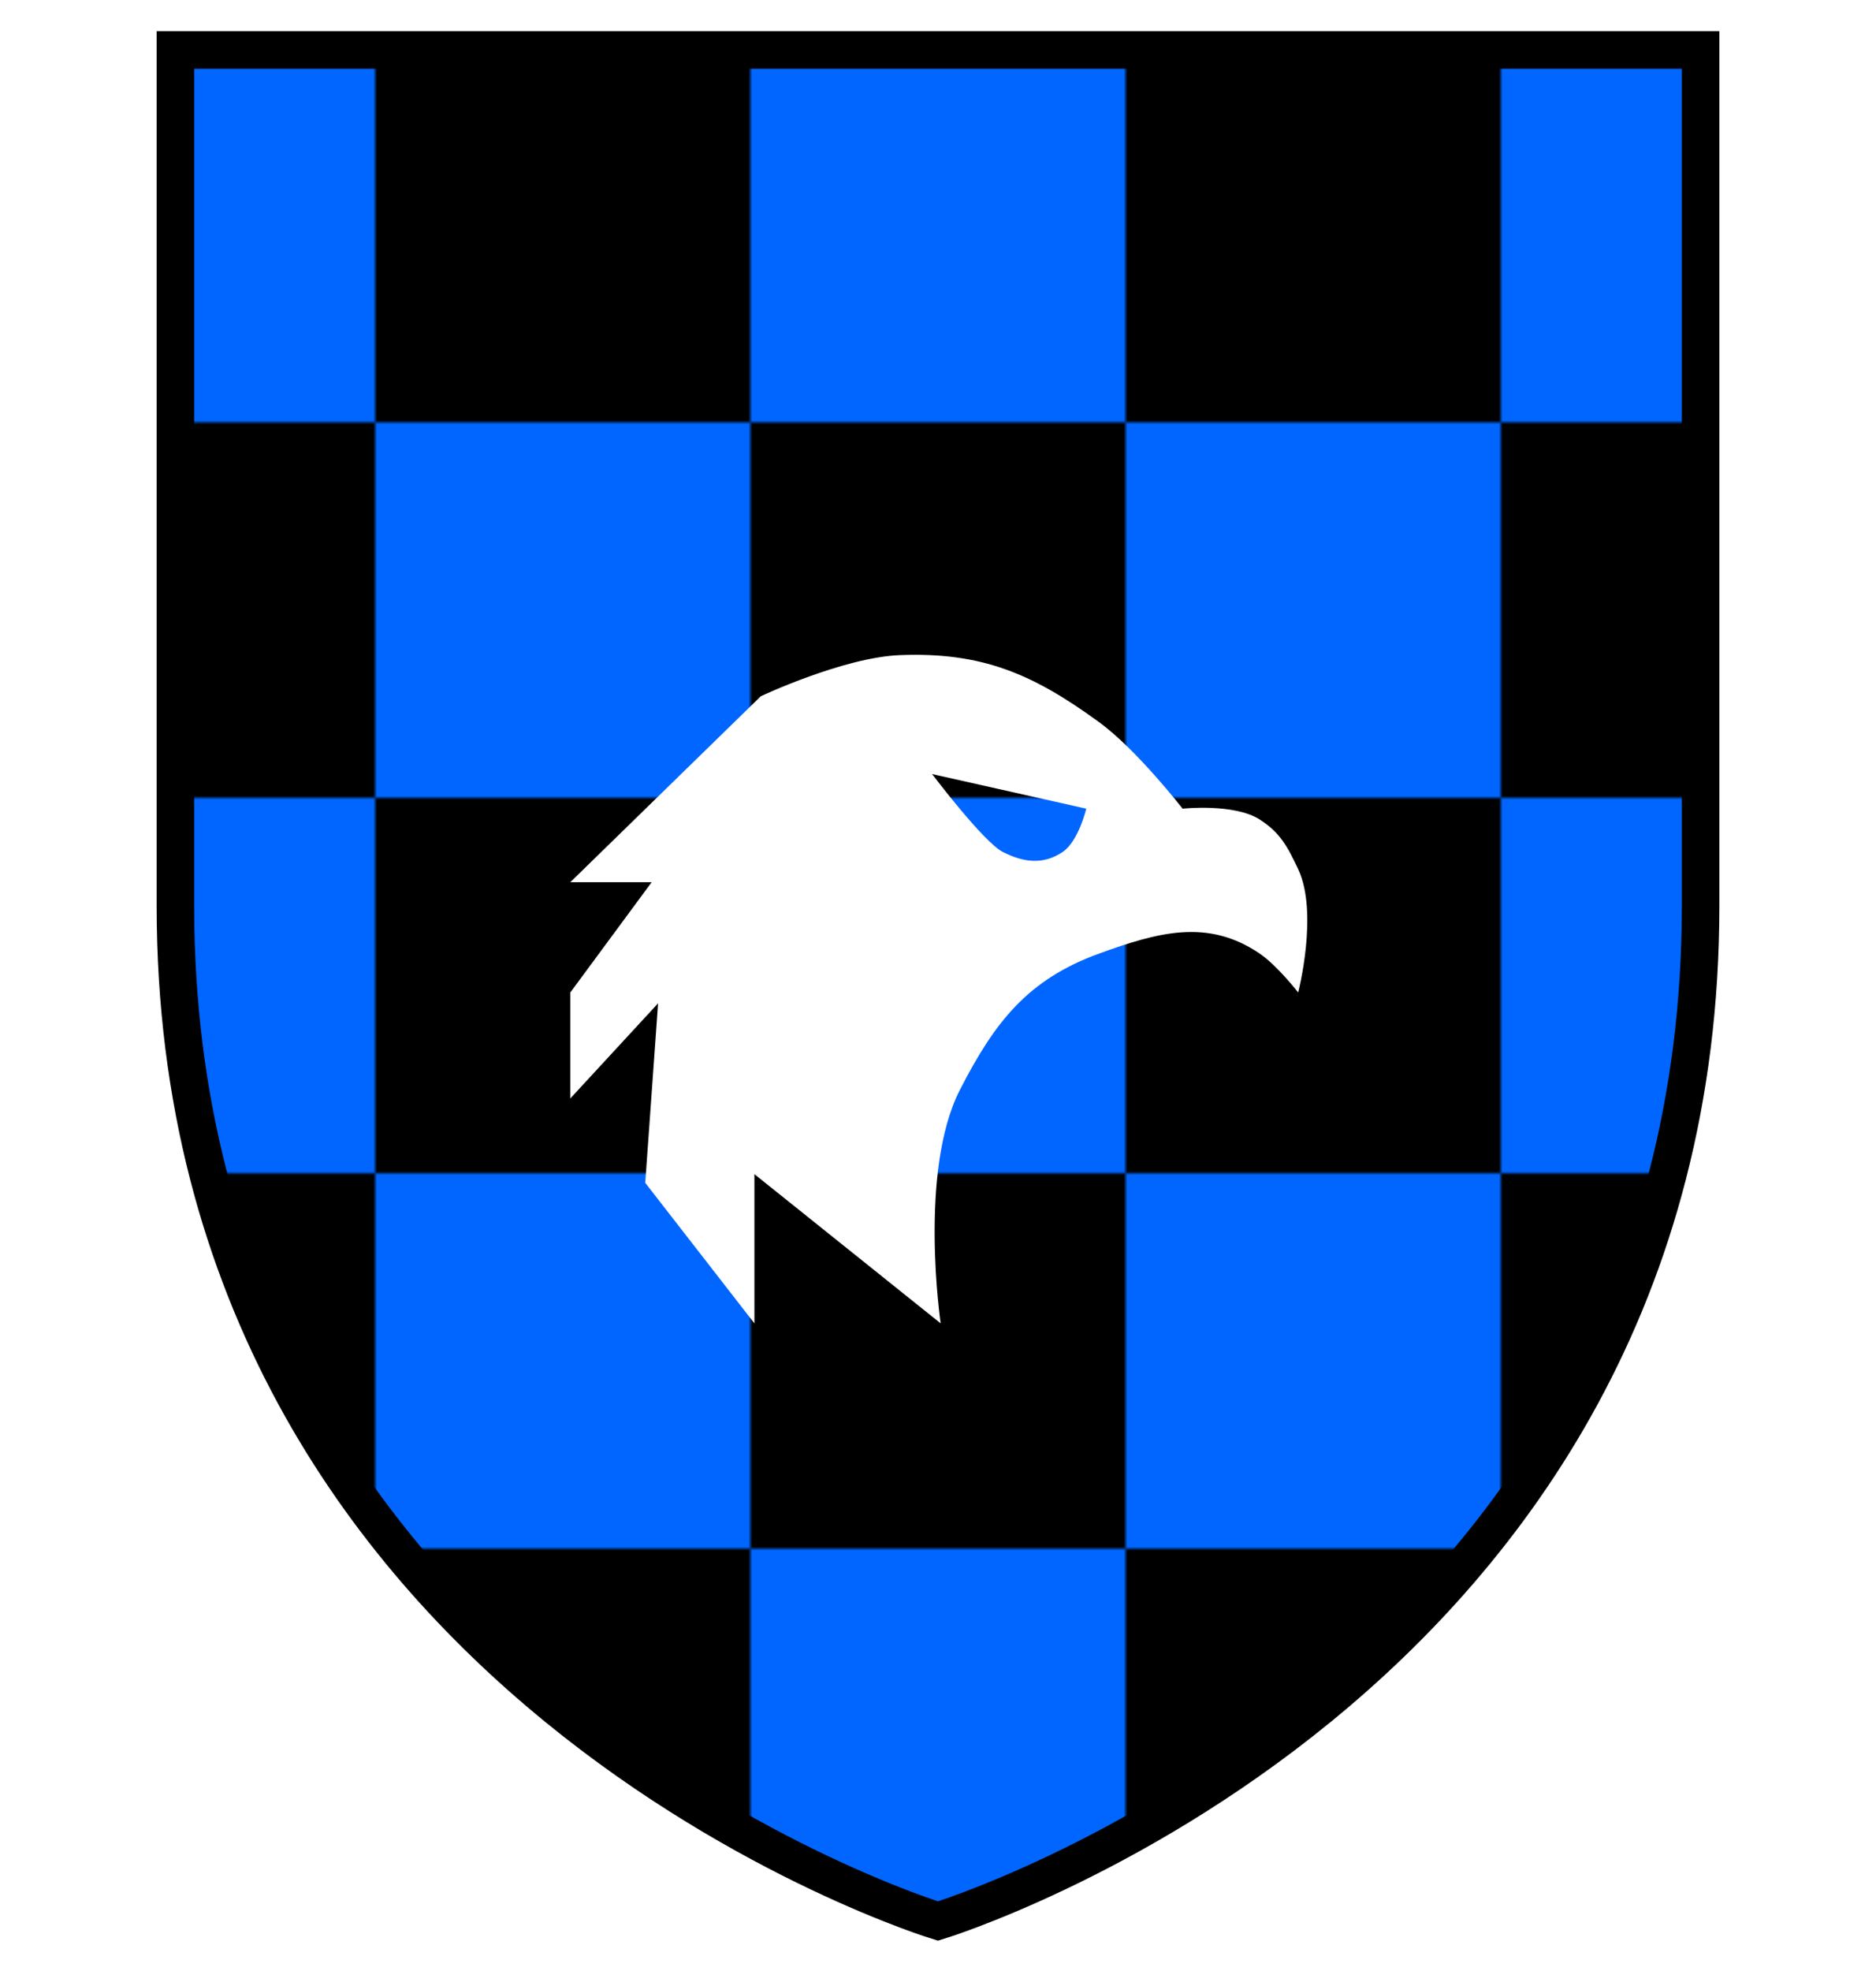
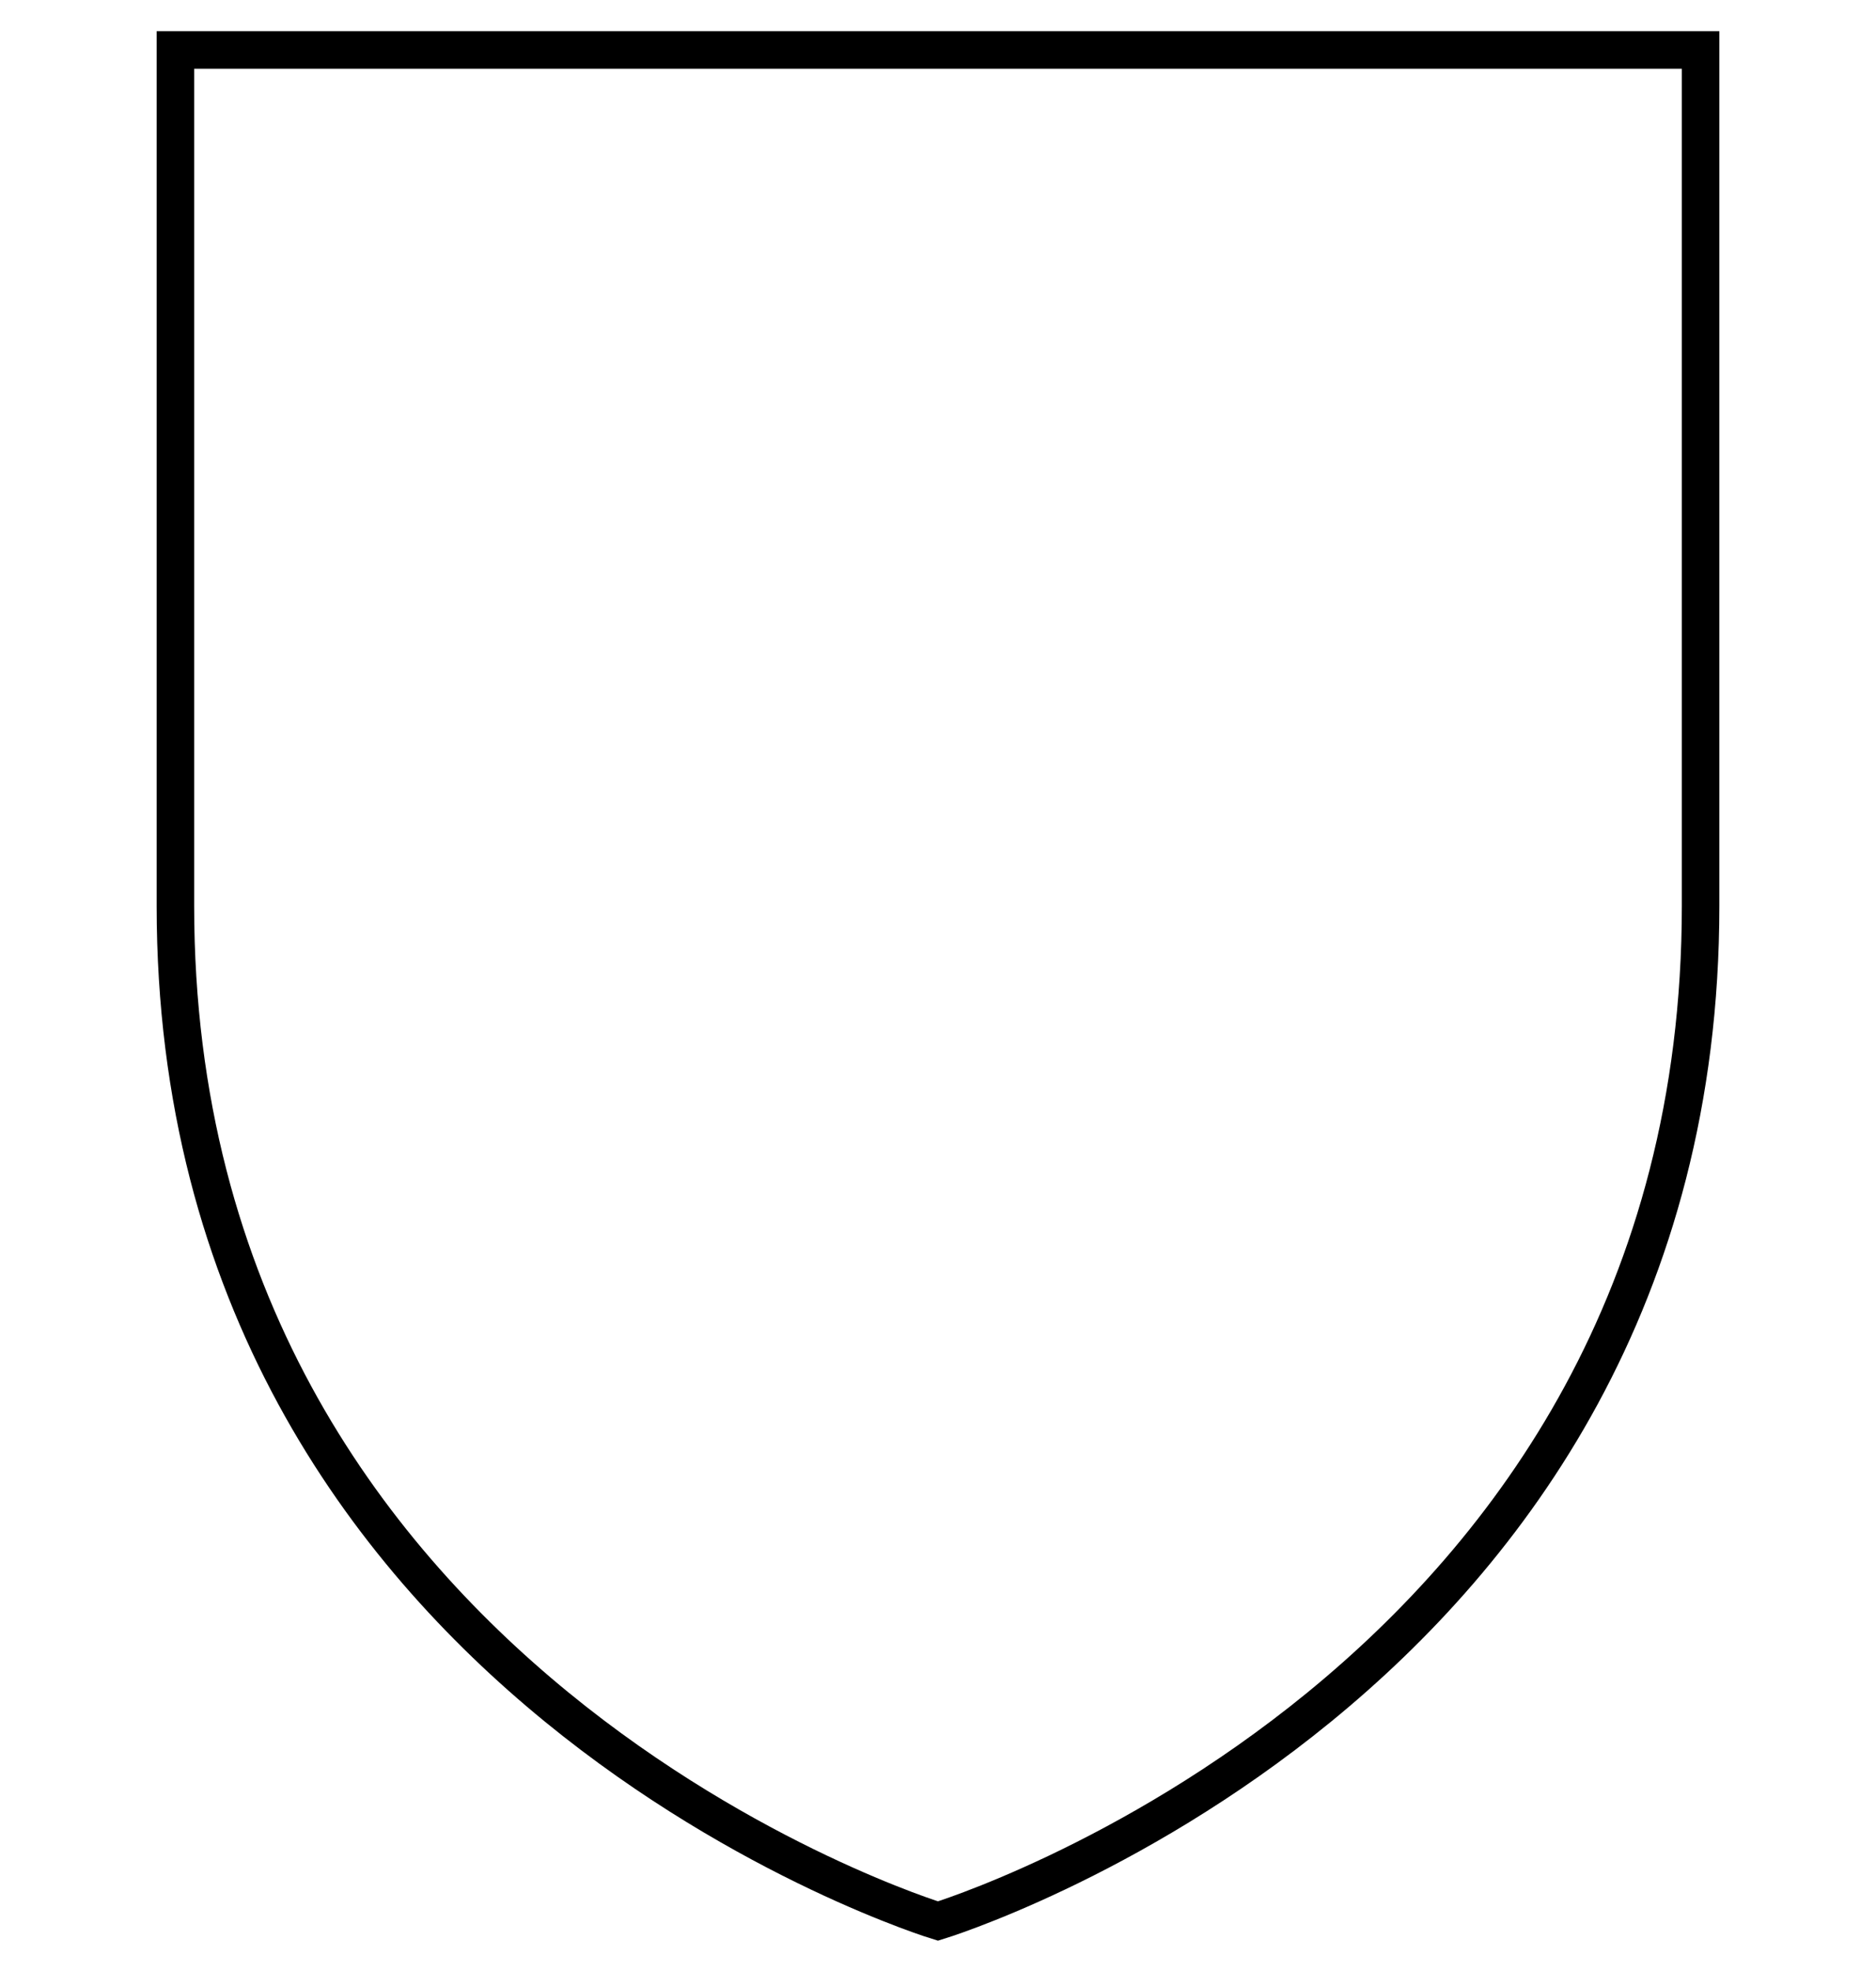
<svg xmlns="http://www.w3.org/2000/svg" width="500px" height="525px" viewBox="0 0 500 500" preserveAspectRatio="xMidYMid meet">
  <defs>
    <clipPath id="formato">
      <path d="M46.75,0.807L46.75,0.807v227.992c0,208.528,203.24,270.395,203.24,270.395s203.26-61.866,203.26-270.395V0.807H46.75z" />
    </clipPath>
  </defs>
  <g id="fundo" fill="#0066ff" x="0">
-     <path d="M46.75,0.807L46.75,0.807v227.992c0,208.528,203.24,270.395,203.24,270.395s203.26-61.866,203.26-270.395V0.807H46.75z" />
-   </g>
+     </g>
  <g id="estampa1" fill="#000000" x="0" clip-path="url(#formato)">
    <defs>
      <pattern id="Pattern" x="0" y="0" width="200" height="200" patternUnits="userSpaceOnUse">
        <rect x="100" y="0" width="100" height="100" />
        <rect x="0" y="100" width="100" height="100" />
      </pattern>
    </defs>
-     <rect fill="url(#Pattern)" x="0" y="0" width="500" height="500" clip-path="url(#corte-formato)" />
  </g>
  <g id="borda" fill="none" stroke="#000000" stroke-width="10" x="0">
    <path d="M46.75,0.807L46.75,0.807v227.992c0,208.528,203.24,270.395,203.24,270.395s203.26-61.866,203.26-270.395V0.807H46.75z" />
  </g>
  <g id="adorno" transform="scale(2) translate(64, 65)" data-nome="aguia branca">
    <path fill-rule="evenodd" clip-rule="evenodd" d="M82.468 55.748C90.323 52.897 96.955 51.049 103.865 55.748C106.221 57.35 109 60.932 109 60.932C109 60.932 111.732 50.315 109 44.514C107.605 41.553 106.623 39.652 103.865 37.89C100.451 35.71 93.594 36.45 93.594 36.45C93.594 36.45 87.522 28.614 82.468 24.929C73.634 18.488 66.86 15.575 55.935 16C48.39 16.293 37.391 21.473 37.391 21.473L12 46.243H22.841L12 60.932V75.045L23.697 62.372L21.985 86.278L36.535 105V85.126L61.356 105C61.356 105 58.363 84.74 63.923 73.893C68.545 64.876 72.943 59.204 82.468 55.748ZM80.756 36.45L60.215 31.841C60.215 31.841 67.071 40.909 69.629 42.21C72.41 43.624 75.033 43.957 77.618 42.21C79.74 40.776 80.756 36.45 80.756 36.45Z" fill="white" />
  </g>
</svg>